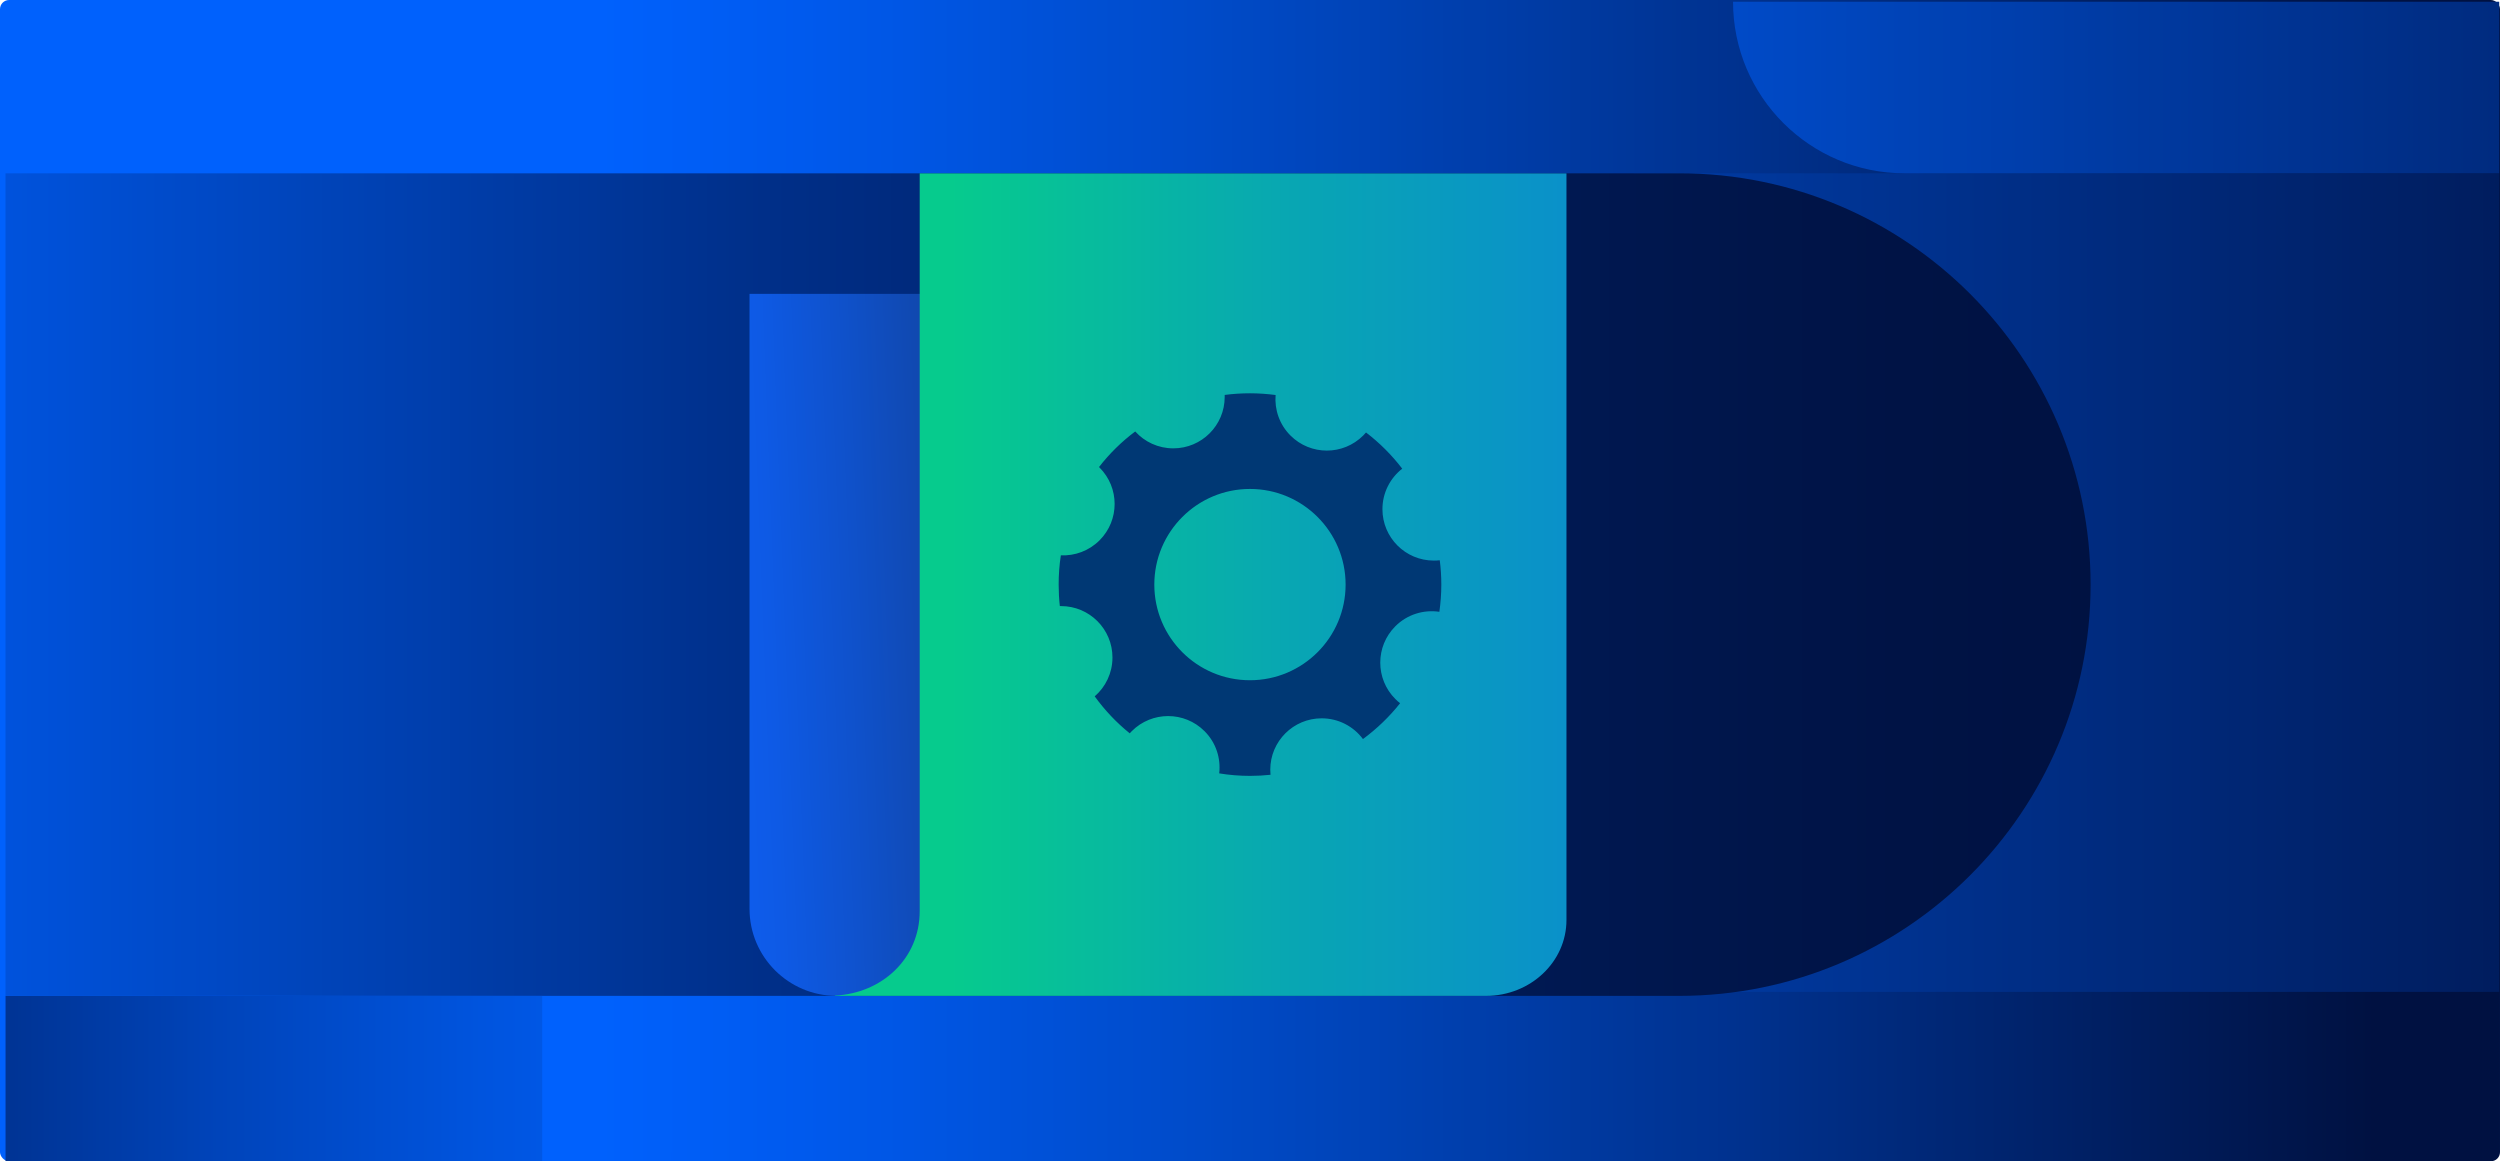
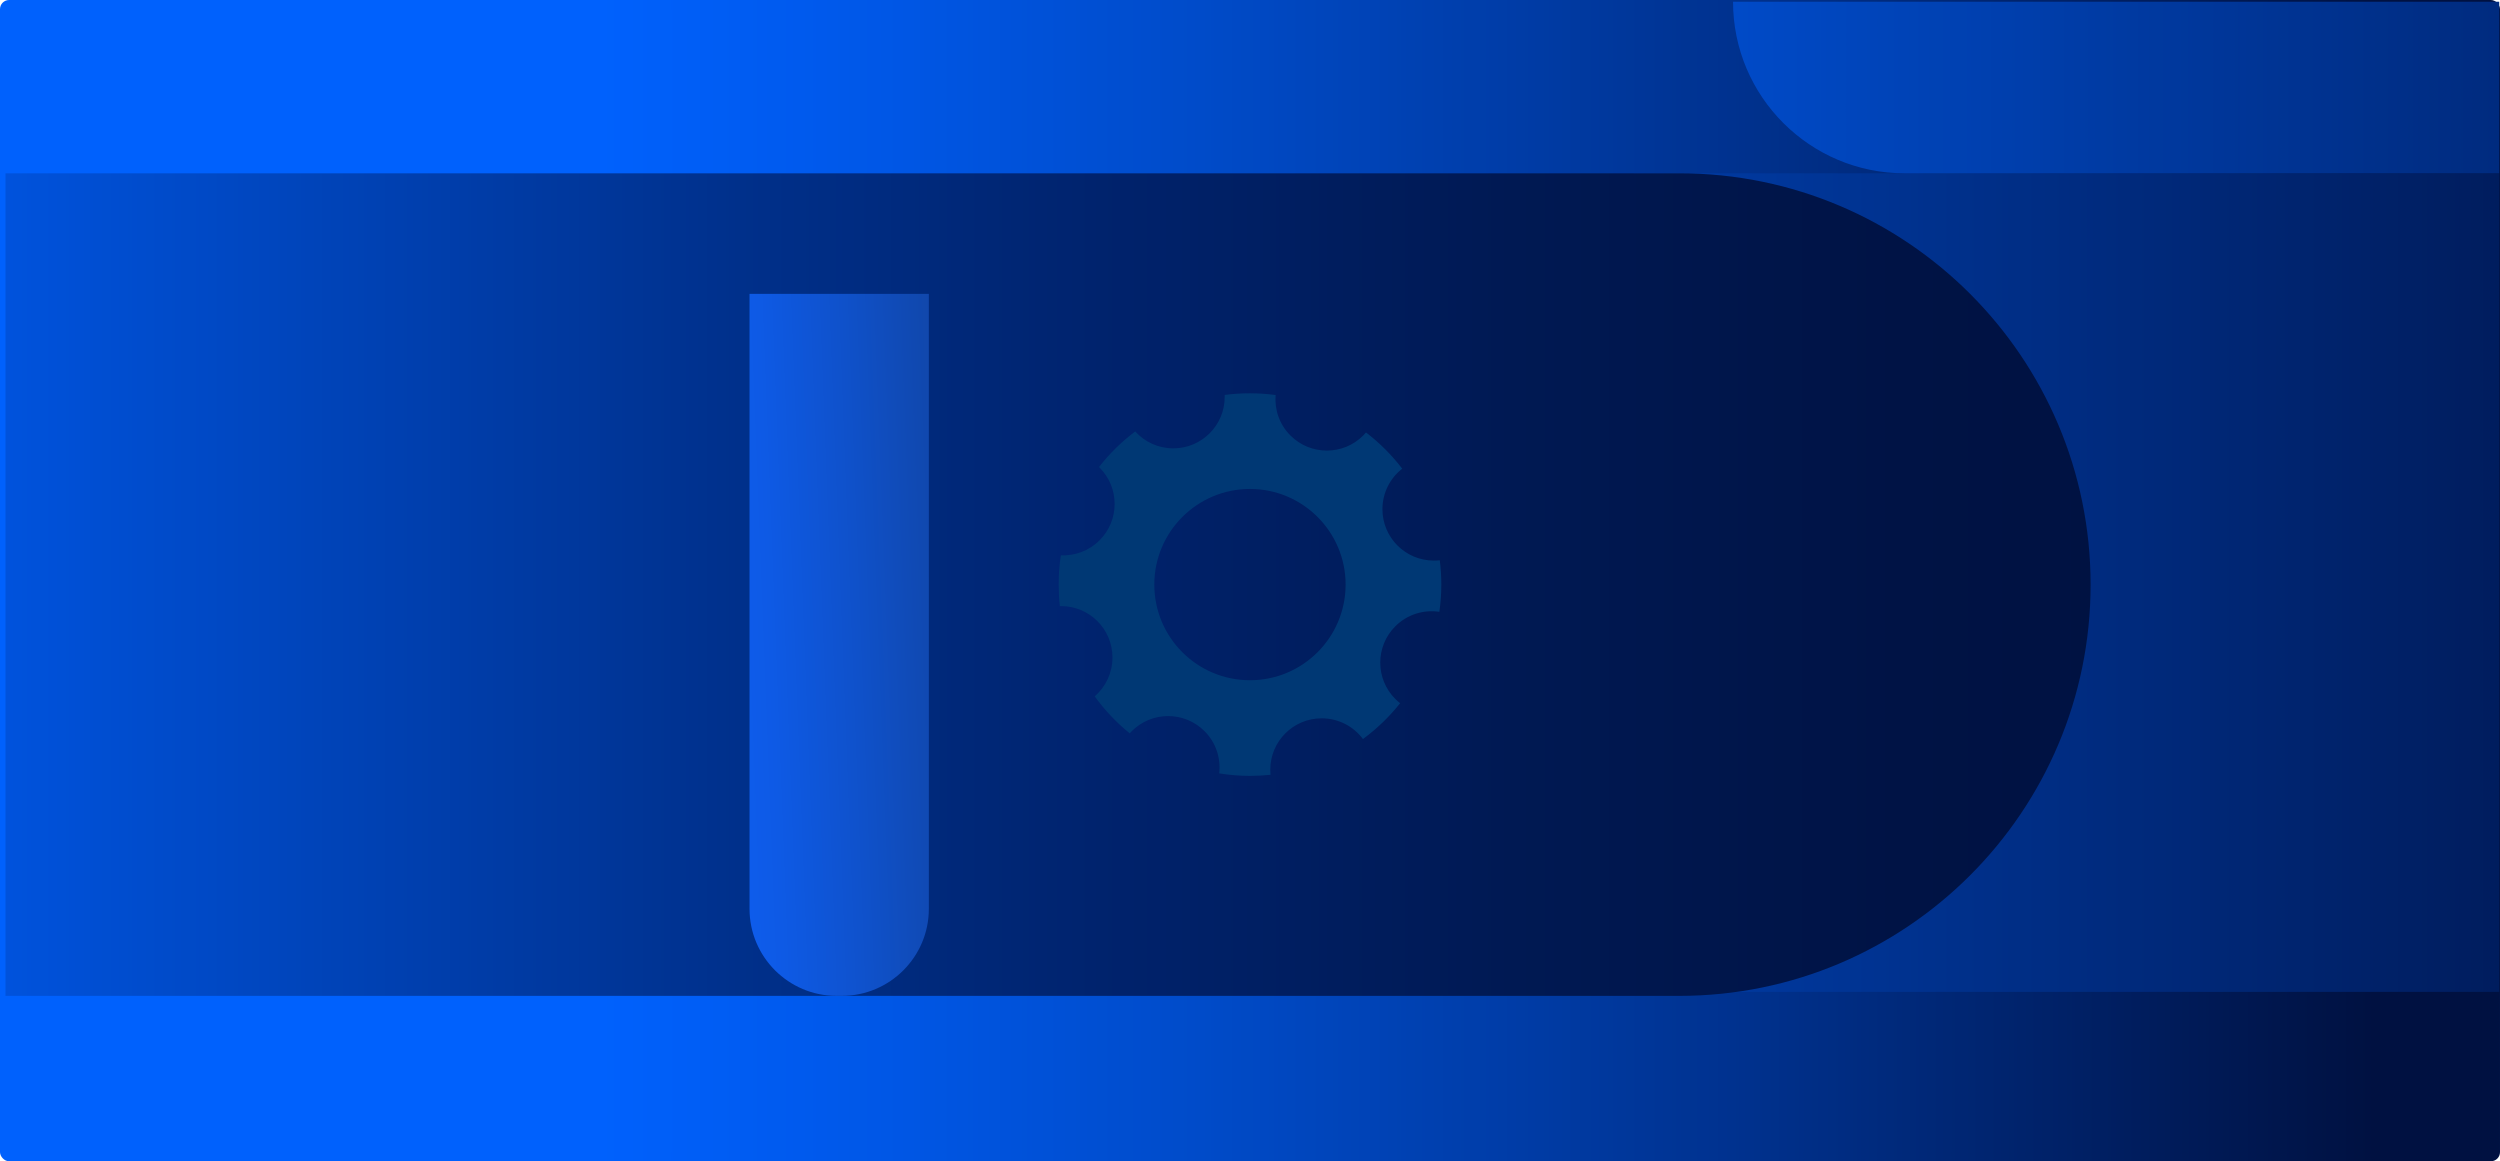
<svg xmlns="http://www.w3.org/2000/svg" xmlns:xlink="http://www.w3.org/1999/xlink" id="Layer_2" data-name="Layer 2" viewBox="0 0 319.67 148.49">
  <defs>
    <style>
      .cls-1 {
        fill: #003874;
      }

      .cls-1, .cls-2, .cls-3, .cls-4, .cls-5, .cls-6, .cls-7, .cls-8 {
        stroke-width: 0px;
      }

      .cls-2 {
        fill: url(#linear-gradient);
      }

      .cls-3 {
        fill: url(#linear-gradient-4);
      }

      .cls-4 {
        fill: url(#linear-gradient-2);
      }

      .cls-5 {
        fill: url(#linear-gradient-3);
      }

      .cls-6 {
        fill: url(#linear-gradient-7);
      }

      .cls-7 {
        fill: url(#linear-gradient-5);
      }

      .cls-8 {
        fill: url(#linear-gradient-6);
      }
    </style>
    <linearGradient id="linear-gradient" x1="0" y1="74.24" x2="319.67" y2="74.24" gradientUnits="userSpaceOnUse">
      <stop offset=".24" stop-color="#0061fd" />
      <stop offset=".32" stop-color="#005aee" />
      <stop offset=".48" stop-color="#004bc9" />
      <stop offset=".7" stop-color="#00318d" />
      <stop offset=".95" stop-color="#001141" />
    </linearGradient>
    <linearGradient id="linear-gradient-2" x1="-279.61" y1="74.5" x2="421.03" y2="74.5" gradientUnits="userSpaceOnUse">
      <stop offset=".51" stop-color="#0061fd" />
      <stop offset=".7" stop-color="#003ba4" />
      <stop offset=".86" stop-color="#001c5c" />
      <stop offset=".93" stop-color="#001141" />
    </linearGradient>
    <linearGradient id="linear-gradient-3" x1="-392.38" y1="74.75" x2="313.34" y2="74.75" gradientUnits="userSpaceOnUse">
      <stop offset=".51" stop-color="#0061fd" />
      <stop offset=".54" stop-color="#0057e7" />
      <stop offset=".62" stop-color="#0042b5" />
      <stop offset=".69" stop-color="#00308b" />
      <stop offset=".76" stop-color="#00226b" />
      <stop offset=".83" stop-color="#001953" />
      <stop offset=".9" stop-color="#001345" />
      <stop offset=".95" stop-color="#001141" />
    </linearGradient>
    <linearGradient id="linear-gradient-4" x1="-165.74" y1="11.19" x2="454.67" y2="11.19" xlink:href="#linear-gradient-2" />
    <linearGradient id="linear-gradient-5" x1="3509.08" y1="137.91" x2="3877.39" y2="137.91" gradientTransform="translate(-2804.03 275.83) scale(.76 -1)" gradientUnits="userSpaceOnUse">
      <stop offset=".37" stop-color="#0061fd" />
      <stop offset=".43" stop-color="#005df4" />
      <stop offset=".52" stop-color="#0054de" />
      <stop offset=".64" stop-color="#0044ba" />
      <stop offset=".77" stop-color="#002e87" />
      <stop offset=".92" stop-color="#001347" />
      <stop offset=".93" stop-color="#001141" />
    </linearGradient>
    <linearGradient id="linear-gradient-6" x1="176.45" y1="79.59" x2="54.83" y2="84.28" gradientUnits="userSpaceOnUse">
      <stop offset=".16" stop-color="#17171b" />
      <stop offset=".22" stop-color="#15213a" />
      <stop offset=".33" stop-color="#133474" />
      <stop offset=".44" stop-color="#1145a5" />
      <stop offset=".55" stop-color="#0f51ca" />
      <stop offset=".64" stop-color="#0e5ae5" />
      <stop offset=".73" stop-color="#0e60f6" />
      <stop offset=".79" stop-color="#0e62fc" />
    </linearGradient>
    <linearGradient id="linear-gradient-7" x1="67.23" y1="74.75" x2="368.5" y2="74.75" gradientUnits="userSpaceOnUse">
      <stop offset=".18" stop-color="#06cb8d" />
      <stop offset=".33" stop-color="#08a5b4" />
      <stop offset=".49" stop-color="#0b88d3" />
      <stop offset=".64" stop-color="#0c73e9" />
      <stop offset=".78" stop-color="#0d66f7" />
      <stop offset=".91" stop-color="#0e62fc" />
    </linearGradient>
  </defs>
  <g id="Layer_1-2" data-name="Layer 1">
    <g>
      <g>
        <rect class="cls-2" width="319.67" height="148.49" rx="1.17" ry="1.17" />
        <rect class="cls-4" x="208.93" y="22.16" width="110.64" height="104.67" />
        <path class="cls-5" d="M.7,22.16h214.03c29.03,0,52.59,23.57,52.59,52.59h0c0,29.03-23.57,52.59-52.59,52.59H.7V22.16h0Z" />
        <path class="cls-3" d="M221.6.22h97.97v21.94h-76.03c-12.11,0-21.94-9.83-21.94-21.94h0Z" />
-         <rect class="cls-7" x=".7" y="127.34" width="68.62" height="21.14" transform="translate(70.03 275.83) rotate(180)" />
        <g>
          <path class="cls-8" d="M95.83,37.58h22.94v78.63c0,6.14-4.99,11.13-11.13,11.13h-.67c-6.14,0-11.13-4.99-11.13-11.13V37.58h0Z" />
-           <path class="cls-6" d="M200.3,22.17v95.47c0,5.36-4.61,9.7-10.29,9.7h-83.29l.04-.04c6.05-.28,10.84-4.76,10.84-10.78V22.17h82.7Z" />
        </g>
      </g>
      <path class="cls-1" d="M184.1,71.64c-.25.03-.5.04-.76.04-3.63,0-6.57-2.94-6.57-6.57,0-2.1.99-3.98,2.53-5.18-1.33-1.74-2.89-3.3-4.63-4.63-.11.13-.23.26-.36.39-2.57,2.57-6.73,2.57-9.3,0-1.42-1.42-2.05-3.32-1.9-5.18-1.07-.14-2.16-.22-3.27-.22s-2.18.07-3.24.21c0,.09,0,.17,0,.26,0,3.63-2.94,6.57-6.57,6.57-1.93,0-3.67-.83-4.87-2.16-1.74,1.3-3.3,2.84-4.63,4.55.02.02.05.05.07.07,2.57,2.57,2.57,6.73,0,9.3-1.36,1.36-3.17,2-4.95,1.92-.19,1.22-.28,2.47-.28,3.74,0,.93.05,1.85.15,2.75.05,0,.11,0,.16,0,3.63,0,6.57,2.94,6.57,6.57,0,1.99-.88,3.77-2.27,4.97,1.28,1.77,2.78,3.36,4.48,4.73.08-.09.17-.19.26-.28,2.57-2.57,6.73-2.57,9.3,0,1.48,1.47,2.1,3.48,1.88,5.4,1.28.21,2.6.32,3.94.32.89,0,1.76-.05,2.62-.14-.02-.22-.03-.43-.03-.65,0-3.63,2.94-6.57,6.57-6.57,2.16,0,4.08,1.04,5.28,2.65,1.78-1.31,3.38-2.85,4.75-4.58-.21-.16-.41-.34-.61-.54-2.57-2.57-2.57-6.73,0-9.3,1.53-1.53,3.64-2.15,5.63-1.85.16-1.14.25-2.3.25-3.48,0-1.06-.07-2.1-.2-3.12ZM159.83,86.98c-6.76,0-12.23-5.48-12.23-12.23s5.48-12.23,12.23-12.23,12.23,5.48,12.23,12.23-5.48,12.23-12.23,12.23Z" />
    </g>
  </g>
</svg>